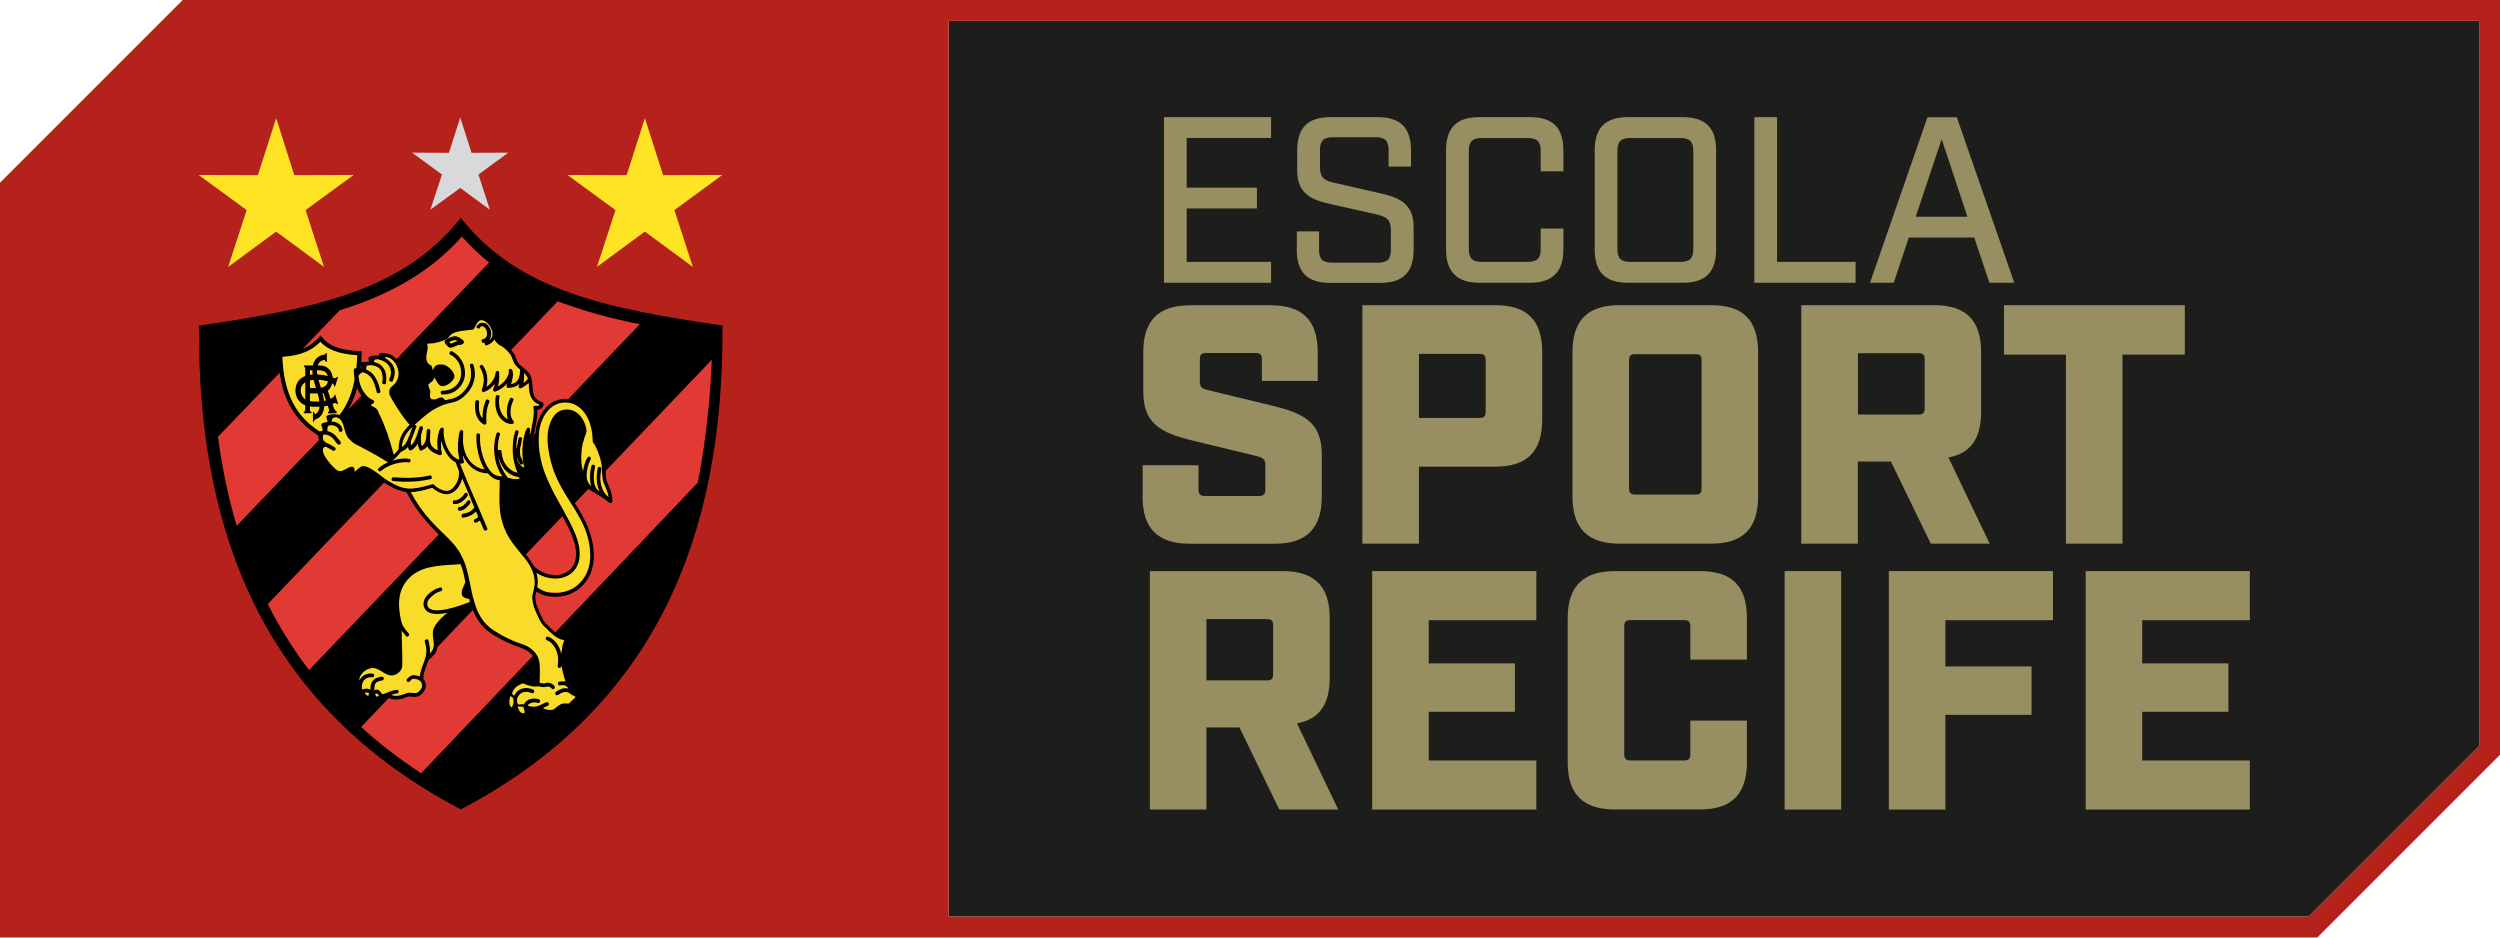
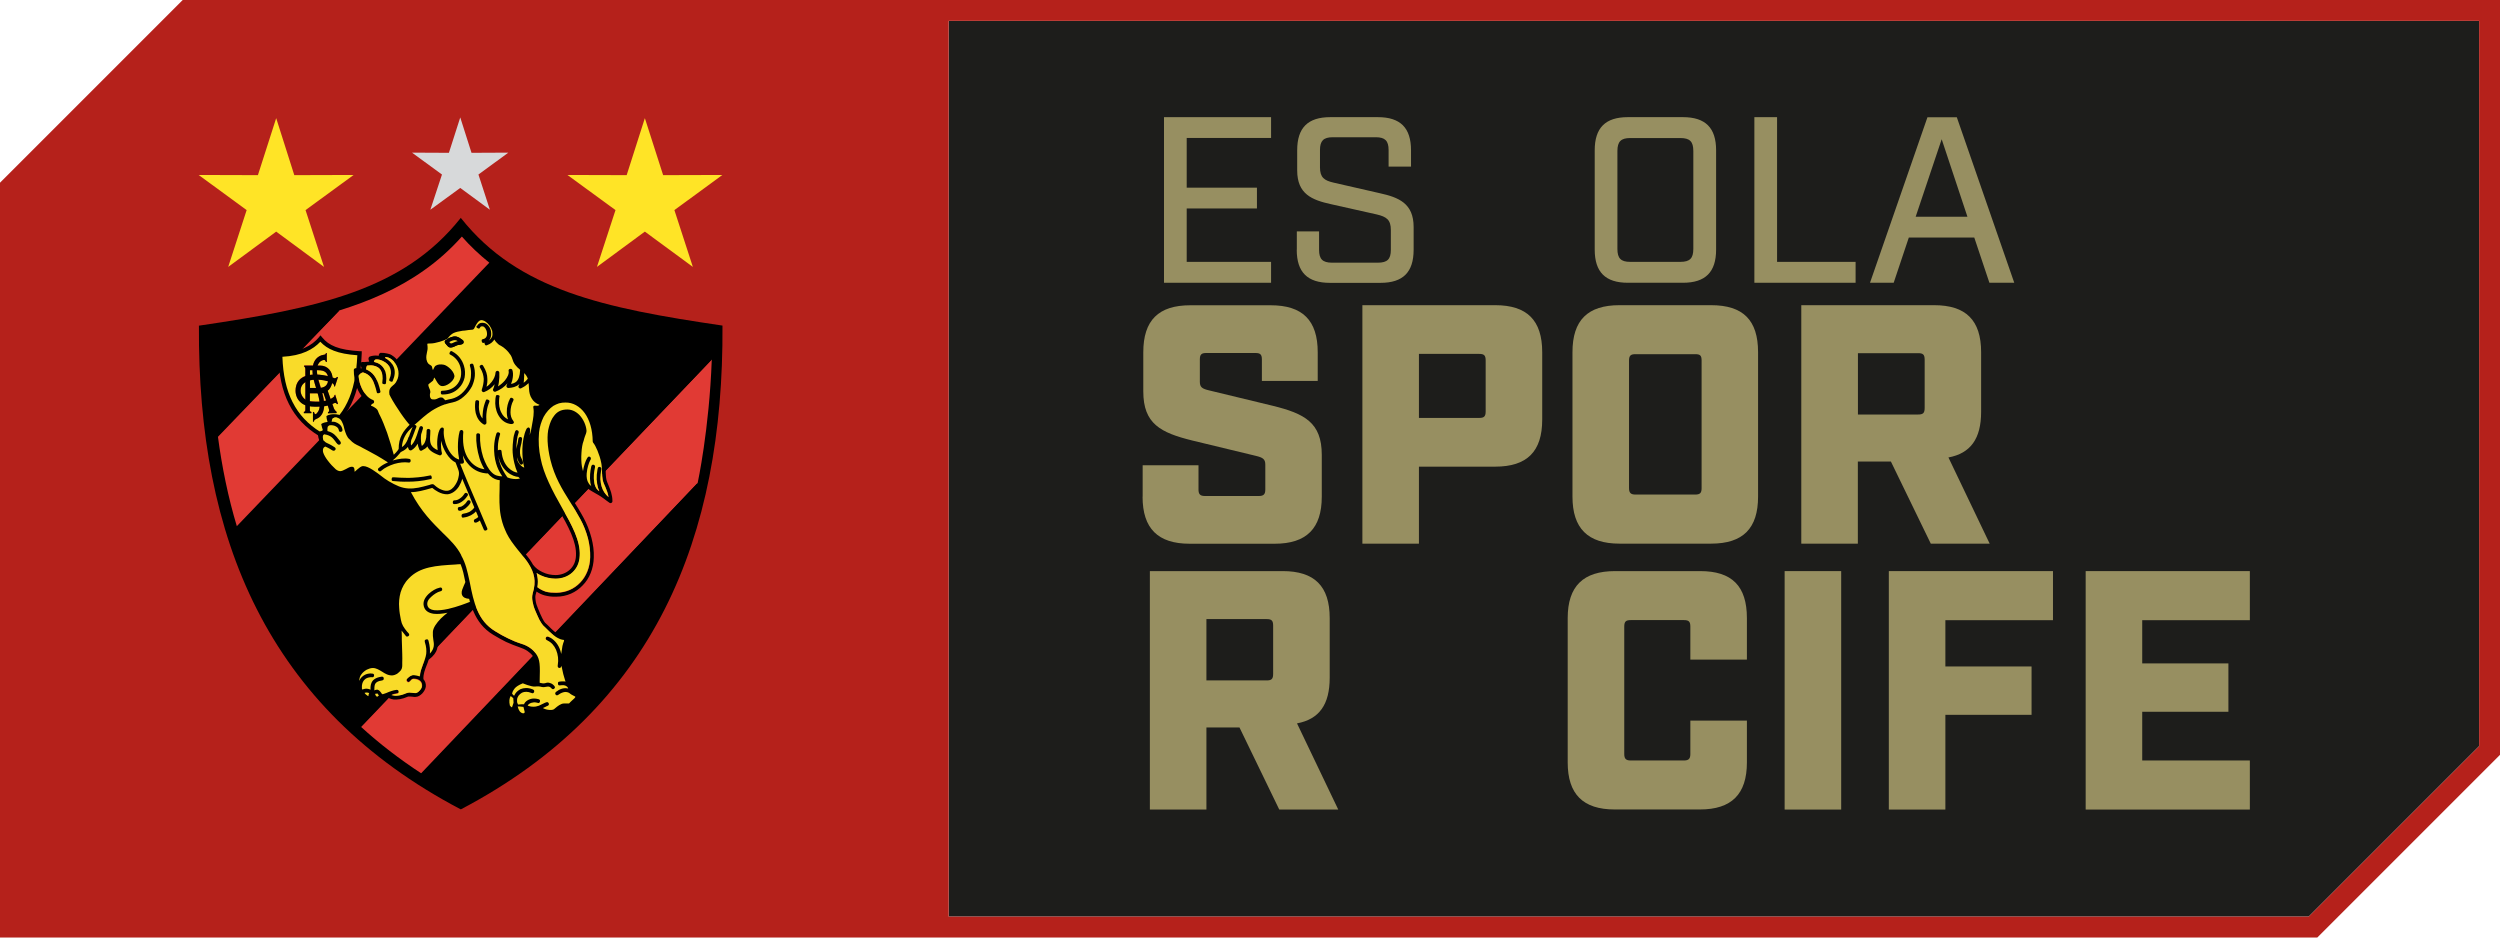
<svg xmlns="http://www.w3.org/2000/svg" id="Layer_1" data-name="Layer 1" viewBox="0 0 277.62 104.11">
  <defs>
    <style>
      .cls-1 {
        fill: #ffe426;
      }

      .cls-1, .cls-2, .cls-3, .cls-4, .cls-5 {
        fill-rule: evenodd;
      }

      .cls-6 {
        fill: #978f61;
      }

      .cls-7 {
        fill: #b5211b;
      }

      .cls-8 {
        fill: #1d1d1b;
      }

      .cls-3 {
        fill: #f9db29;
      }

      .cls-4 {
        fill: #020202;
      }

      .cls-9 {
        fill: #e13a34;
      }

      .cls-5 {
        fill: #d7d9da;
      }
    </style>
  </defs>
  <polygon class="cls-8" points="105.35 2.32 105.35 101.79 256.37 101.79 275.3 82.86 275.3 2.32 105.35 2.32" />
  <path class="cls-7" d="M105.35,2.32v99.47h151.02l18.93-18.93V2.32H105.35ZM0,104.11V20.29L20.29,0h257.33v83.82l-20.29,20.29H0Z" />
  <path class="cls-2" d="M51.19,24.22c3.18,4.01,7.14,6.5,11.95,8.24,4.81,1.74,10.47,2.72,17.06,3.69h.03v.04c.07,11.78-1.82,22.38-6.41,31.44-4.59,9.06-11.89,16.6-22.63,22.24h-.02s-.02,0-.02,0c-10.74-5.64-18.04-13.18-22.64-22.24-4.6-9.06-6.49-19.66-6.42-31.44v-.03h.03c6.58-.97,12.24-1.95,17.06-3.69,4.81-1.74,8.77-4.23,11.96-8.24l.03-.04.03.04Z" />
  <path class="cls-9" d="M51.29,26.27c-1.27,1.42-2.68,2.69-4.24,3.78-2.87,2.03-6.07,3.4-9.39,4.43l-13.47,13.93c.46,3.48,1.15,6.83,2.11,10.02l28.04-29.26c-1.1-.88-2.12-1.84-3.05-2.9" />
  <path class="cls-9" d="M79.02,39.94l-38.96,40.75c2.04,1.87,4.3,3.61,6.78,5.23l30.63-32.27s1.29-5.94,1.57-13.69v-.05s-.02.02-.02.02Z" />
-   <path class="cls-9" d="M66.42,34.92c-1.93-.54-3.62-1.13-4.55-1.48,0,0,0,0,0,0h0s-31.4,32.85-31.4,32.85l-.74.78c1.3,2.59,2.83,5.05,4.61,7.37,0,0,0,0,.01.01l.1-.1,36.65-38.33c-1.57-.32-3.13-.68-4.66-1.1" />
  <path class="cls-2" d="M46.72,85.92c1.41.92,3.01,1.8,4.57,2.63,14.94-8.04,22.91-19.87,26.11-34.52l.06-.39-30.73,32.27Z" />
  <polygon class="cls-1" points="71.61 13.12 73.64 19.45 80.22 19.43 74.89 23.33 76.94 29.64 71.61 25.72 66.29 29.64 68.35 23.33 63.01 19.43 69.59 19.45 71.61 13.12" />
  <polygon class="cls-5" points="51.11 13.04 52.36 16.97 56.45 16.95 53.13 19.38 54.4 23.29 51.11 20.87 47.79 23.29 49.08 19.38 45.75 16.95 49.85 16.97 51.11 13.04" />
  <polygon class="cls-1" points="30.67 13.12 32.68 19.45 39.27 19.43 33.93 23.33 35.98 29.64 30.67 25.72 25.34 29.64 27.39 23.33 22.06 19.43 28.64 19.45 30.67 13.12" />
  <path class="cls-2" d="M23.45,37.38c.02,3.81.21,7.68.67,11.21l13.59-14.13c-.5.15-1.09.32-1.59.46-4.14,1.13-8.43,1.83-12.67,2.46" />
-   <path class="cls-2" d="M26.26,58.43c.91,3.02,2.03,5.94,3.43,8.67l32.25-33.65c-2.25-.88-4.47-1.98-6.46-3.4-.4-.28-.79-.57-1.17-.88l-28.05,29.26Z" />
  <path class="cls-2" d="M34.3,74.45c1.68,2.2,3.65,4.33,5.79,6.29l38.91-40.77c.02-.85.03-1.74.05-2.59-2.66-.4-5.36-.81-8-1.37l-36.75,38.43Z" />
  <path class="cls-3" d="M35.56,48.23c-2.9-1.77-4.33-4.51-4.43-8.82,2.3-.09,3.64-.81,4.45-1.8.79.99,1.99,1.49,4.35,1.63-.17,4.59-1.43,7.21-4.36,9M35.36,41.11h-.16v.02c0,.15.01.3.04.46.39.02.82.09,1.16.17-.11-.42-.44-.64-1.04-.64ZM34.7,41.11h-.29v.52c.1-.02.21-.03.32-.04-.02-.15-.03-.31-.03-.46v-.02ZM34.41,42.23v.86h.69c-.1-.31-.19-.61-.27-.92-.16.01-.3.04-.43.07ZM35.64,43.07c.48-.07.71-.33.78-.73-.3-.1-.67-.16-1.05-.18.07.26.15.51.23.77l.04.14ZM34.77,45.75v1.07h.1c.02-.16.07-.22.28-.31.27-.1.46-.28.6-.5.16-.27.24-.57.26-.9.13-.02.26-.04.39-.07l.09.26c.03.12.1.28.03.4-.03.02-.05.05-.1.05v.14l.96-.02v-.14c-.1-.09-.17-.17-.22-.24-.05-.07-.09-.16-.12-.26l-.13-.37s.04-.02.06-.03c.33-.16.33-.1.48.05l.09-.05-.31-1.01-.09.05c0,.09-.05.17-.07.17-.1.1-.22.18-.36.25l-.32-.92c.26-.18.42-.52.49-.84.15.09.26.2.23.34v.02l.09.03.34-1.04-.09-.03s-.1.09-.17.12c-.04.02-.09.02-.14.02-.01,0-.08-.04-.22-.08-.07-.76-.62-1.32-1.37-1.32h-.28c.04-.14.11-.26.2-.36.09-.09.17-.16.29-.21.19-.07.36-.12.43.17h.1v-.99h-.1c0,.16-.14.17-.24.19-.36.05-.63.22-.84.45-.18.2-.3.46-.36.74h-.98v.12c.05.03.09.07.1.1.02.04.03.1.03.19v.75c-.87.33-1.08,1.05-1.08,1.62,0,.47.17,1.02.69,1.4.12.09.25.16.4.21v.48c0,.09-.02.16-.03.19-.02.03-.09.07-.14.08v.14h.84v-.14c-.07-.02-.14-.05-.15-.08-.02-.04-.02-.11-.02-.19v-.36c.2.03.41.04.62.04.17,0,.33,0,.48,0-.02.2-.07.39-.17.55-.2.33-.39.43-.46.05h-.1ZM35.49,44.59c-.04-.31-.12-.61-.2-.92h-.87v.88c.28.04.69.05,1.01.04.02,0,.04,0,.06,0ZM33.91,44.36v-1.94c-.39.24-.54.6-.53.97.01.35.2.73.53.97ZM36.21,44.47l-.28-.84s-.08,0-.12,0c.08.29.15.59.18.88.07-.01.15-.03.22-.05Z" />
  <path class="cls-2" d="M35.44,48.42c-1.49-.9-2.6-2.06-3.35-3.55-.75-1.48-1.14-3.27-1.19-5.47v-.23s.22,0,.22,0c1.12-.04,2.01-.24,2.71-.54.69-.3,1.19-.71,1.58-1.17l.18-.22.18.22c.37.46.84.81,1.49,1.06.67.26,1.54.41,2.69.48h.22s0,.24,0,.24c-.09,2.33-.45,4.16-1.17,5.64-.72,1.49-1.8,2.62-3.31,3.54l-.12-.19-.12.19ZM32.5,44.67c.69,1.37,1.71,2.44,3.06,3.29,1.37-.86,2.35-1.9,3.01-3.28.67-1.37,1.01-3.08,1.11-5.23-1.09-.08-1.93-.24-2.6-.5-.63-.24-1.12-.58-1.51-1-.4.43-.91.81-1.57,1.1-.7.31-1.56.51-2.64.57.07,2.02.44,3.68,1.13,5.04Z" />
  <path class="cls-2" d="M33.74,45.89v-.14c.05-.02.12-.05.14-.08.02-.04.03-.11.03-.19v-4.47c0-.09-.02-.16-.03-.19-.02-.03-.05-.07-.1-.1v-.12h1.79c.81,0,1.37.64,1.37,1.49,0,.38-.16,1.02-.55,1.3l.65,1.85c.03.1.07.19.12.26.05.07.12.16.22.24v.14l-.96.02v-.14c.05,0,.07-.03.1-.05.07-.12,0-.28-.03-.4l-.57-1.66c-.15,0-.27.03-.43.03h-1.08v1.8c0,.09,0,.16.02.19.02.03.09.07.15.08v.14h-.84ZM35.36,41.11h-.94v1.97h.96c.77,0,1.07-.38,1.07-1.02-.02-.62-.34-.95-1.08-.95Z" />
  <path class="cls-2" d="M37.14,43.88l.08-.05.31,1.01-.09.05c-.15-.16-.15-.21-.48-.05-.55.26-1.12.33-1.94.33-.59,0-1.13-.1-1.51-.38-.52-.38-.69-.94-.69-1.4,0-.76.38-1.8,2.23-1.8.5,0,1.12.1,1.51.22.36.09.55.19.57.19.05,0,.1,0,.14-.02.07-.03.14-.1.17-.12l.09.03-.34,1.04-.09-.03v-.02c.04-.19-.17-.33-.41-.43-.38-.17-.96-.29-1.56-.29-1.31,0-1.77.61-1.75,1.25.02.42.27.88.76,1.09.21.08.82.12,1.29.1.31,0,1.26-.14,1.65-.54.02,0,.07-.09.07-.17" />
  <path class="cls-2" d="M34.77,45.75h.1c.07.38.26.28.46-.05.16-.24.19-.57.17-.92-.05-.55-.22-1.11-.39-1.66-.21-.66-.41-1.32-.41-1.99,0-.48.12-.95.41-1.28.21-.23.48-.4.84-.45.1-.02.24-.03.24-.19h.1s0,.99,0,.99h-.1c-.07-.3-.24-.24-.43-.17-.12.05-.21.12-.29.21-.19.22-.28.55-.28.9,0,.59.21,1.2.39,1.8.17.59.36,1.19.41,1.8.03.47-.03.92-.26,1.28-.14.22-.33.4-.6.5-.21.09-.26.16-.28.31h-.1v-1.07Z" />
  <path class="cls-2" d="M55.86,53.36c0,.31-.02.62-.02.94-.02,1-.05,2.01.12,2.86.1.5.22,1,.45,1.52.22.52.51,1.04,1,1.65.17.24.39.52.63.8.36.45.74.88,1,1.32.05.09.1.17.15.26.02,0,.02.02.02.02.24.33.62.61,1.03.8.46.23.98.33,1.46.33.58,0,1.17-.21,1.59-.61.38-.35.64-.85.67-1.53.09-1.56-.86-3.26-1.92-5.13-.5-.9-1.03-1.84-1.48-2.82-.43-.94-.76-1.84-.94-2.79-.21-.93-.26-1.92-.15-3,.05-.69.26-1.33.57-1.89.31-.57.72-1.04,1.2-1.35.22-.16.48-.26.74-.33.28-.09.53-.12.82-.12.96,0,1.85.48,2.49,1.37.55.8.93,1.91.94,3.29.15.21.34.55.5.94.19.45.34.95.43,1.4.09.35.1.69.1,1.04.02.35.02.66.08.92.04.21.14.41.24.66.19.48.43,1.02.43,1.75,0,.17-.19.28-.33.17-.17-.12-.29-.21-.39-.28-.16-.12-.29-.23-.62-.45-.09-.05-.24-.14-.39-.23-.04-.02-.05-.04-.09-.05-.34-.19-.74-.42-.93-.59-.24-.26-.46-.59-.64-.97-.19-.43-.33-.92-.41-1.37-.07-.47-.08-1.05-.05-1.59.03-.57.12-1.11.24-1.4.03-.14.1-.33.17-.52.07-.21.15-.42.15-.5-.05-.48-.28-1.06-.67-1.46-.32-.31-.74-.52-1.22-.48-.43.03-.74.24-.96.52-.26.31-.4.69-.52,1.09-.12.42-.15.92-.14,1.47.03.62.14,1.3.31,1.97.45,1.85,1.24,3.15,2.11,4.54.38.61.79,1.25,1.17,1.96.36.66.67,1.44.88,2.24.19.73.29,1.47.26,2.18-.03,1.23-.48,2.34-1.24,3.1-.72.76-1.74,1.25-2.94,1.25-.45.02-.88-.04-1.27-.14-.33-.09-.62-.23-.91-.43-.03.12-.07.24-.1.36-.05.17-.03.4,0,.64.04.3.14.61.28.92.15.4.33.76.46,1.04.14.26.24.43.31.5.1.09.21.19.31.29.48.49.91.9,1.36,1.11.09.03.19.05.28.07.29.07.52.12.52.45,0,.21-.04.33-.09.47-.03.09-.07.17-.09.28-.05.22-.09.48-.12.73-.02.26-.03.52-.03.73,0,.28.03.61.1.95.09.34.19.69.27,1.02.05.16.1.28.17.43.1.26.24.57.36,1.02v.03s.1.05.17.09c.26.12.53.28.51.58-.02.24-.26.46-.51.71-.14.12-.26.22-.34.33-.02.02-.1.09-.14.09-.14,0-.29,0-.52.02h-.19c-.15-.02-.48.24-.67.41-.07.03-.12.09-.14.12v-.02c-.21.17-.69.23-1.12.14-.31-.07-.6-.19-.81-.42-.09.03-.17.05-.28.07-.14.02-.26.03-.4.02-.17,0-.38-.02-.55-.07-.03-.02-.07-.03-.12-.06,0,.04,0,.06.02.09,0,.12.02.24.05.36.02.1-.07.22-.15.26-.22.07-.41.04-.6-.03-.15-.07-.28-.16-.36-.28-.1-.12-.17-.24-.22-.36-.02-.09-.02-.16-.02-.23-.05.02-.09.09-.14.14-.03.02-.05.05-.09.09-.14.14-.27.19-.43.03l-.02-.02c-.21-.26-.29-.57-.29-.88-.02-.4.09-.81.19-.97.02-.09.05-.15.09-.23,0-.02,0-.03.02-.07.04-.13.12-.31.33-.52.19-.21.5-.43,1.01-.66.29-.12.96.4,1.48.35.05,0,.1-.02.16-.02v-.17c.05-1.68.05-2.25-.33-2.79-.17-.22-.38-.4-.6-.55-.24-.16-.52-.28-.81-.38-.57-.19-1.06-.4-1.56-.62-.48-.24-.95-.5-1.44-.8-1.08-.66-1.72-1.54-2.16-2.55-.1-.23-.19-.47-.27-.71-.26.11-.7.28-1.24.45-.03.03-.05.03-.08.05-.43.17-1.17.69-1.75,1.27-.41.43-.74.88-.75,1.25-.03.26,0,.5.03.76.12.71.22,1.39-.93,2.27-.07.23-.15.45-.24.66-.17.45-.36.9-.34,1.49.2.22.29.5.27.81-.03.26-.19.56-.4.78-.22.22-.48.38-.74.38-.09.02-.21,0-.34-.02-.19-.02-.41-.03-.48-.02-.69.31-1.22.36-1.61.33-.36-.05-.62-.19-.76-.31-.19.07-.34.14-.48.16l-.03.02c-.05,0-.08-.02-.12-.04l-.33.28s-.16.05-.21.03c-.17-.05-.33-.17-.45-.33-.02-.03-.05-.09-.07-.14-.05.17-.09.31-.29.36-.16.04-.43-.07-.67-.31-.17-.16-.33-.36-.45-.64,0-.02-.02-.02-.02-.03-.02-.03-.02-.09-.03-.12v-.03c-.02-.05-.05-.09-.07-.14-.04-.07-.07-.16-.12-.24-.1-.28-.14-.56-.1-.83.03-.26.14-.54.33-.78.16-.22.41-.43.7-.59.26-.16.57-.24.86-.26.48,0,.86.24,1.24.49.31.19.62.38.91.34.14-.02.24-.05.33-.12.12-.07.24-.19.31-.3.08-.12.08-.29.08-.49v-.12c0-.28,0-.6-.02-.92,0-.33-.02-.68-.02-1-.02-.33-.02-.69-.03-1.02,0-.71-.02-1.39-.14-2.08-.07-.35-.14-.71-.15-1.04-.03-.61.02-1.25.19-1.86.17-.62.5-1.19,1.01-1.73,1.34-1.42,3.23-1.54,5.43-1.68.15,0,.29-.02.45-.02-.05-.1-.1-.21-.17-.31v-.02c-.45-.88-1.17-1.59-1.99-2.39-1.13-1.14-2.49-2.48-3.71-4.83-.31-.03-.64-.14-.98-.26-.38-.14-.77-.34-1.2-.59-.38-.23-.62-.42-.88-.62-.31-.24-1.29-.99-1.74-1-.09,0-.26.16-.43.3-.12.12-.26.24-.38.31-.22.1-.4.08-.52-.16-.05-.09-.05-.21-.07-.35-.09.03-.2.1-.34.17-.31.17-.57.28-.82.28-.27,0-.51-.09-.77-.31-.33-.26-.65-.62-.94-1-.27-.35-.48-.73-.58-1.02-.12-.35-.35-1.09.07-1.28-.16-.28-.27-.75-.24-1.07.14-.13.38-.17.57-.19-.07-.21-.17-.54-.21-.76.19-.16.62-.23.72-.24-.02-.03-.04-.05-.04-.09-.05-.17-.1-.35-.1-.55.53-.4,1.74-.17,1.82.09.19.19.31.42.39.68.07.19.12.38.19.57.1.42.22.8.43.95l.03.03c.33.36.6.49.93.64.14.07.27.14.43.21.14.09.33.19.52.28.67.36,1.3.71,2.21,1.28.05-.02.09-.05.12-.09-.19-.73-.48-1.72-.79-2.62-.26-.73-.52-1.39-.76-1.82-.1-.21-.15-.35-.19-.45-.07-.16-.09-.21-.34-.36-.05-.03-.1-.07-.17-.09-.17-.07-.31-.12-.34-.35-.03-.12.02-.31.12-.47t.03-.04c-.21-.1-.39-.28-.57-.47-.27-.33-.53-.73-.69-1.18-.1-.29-.19-.61-.24-.9-.07-.38-.09-.74-.09-1.02,0-.09.1-.19.19-.19.26-.02.48-.02.67.02v-.04c-.03-.1-.07-.24-.12-.38-.05-.14.05-.29.19-.29.19.02.34,0,.5-.02.09,0,.19-.02.28-.02,0-.02,0-.03-.02-.05-.05-.14-.09-.29-.03-.4,0-.04.09-.11.12-.12.29-.1.57-.12.84-.1.05.02.09.02.14.02,0-.09.04-.17.07-.23.02-.04.12-.09.15-.1.28,0,.5.02.7.07.19.04.38.09.53.19.17.1.34.24.48.38.33.36.55.83.62,1.32.09.49.02.99-.22,1.42-.1.16-.21.29-.34.42-.05.05-.1.11-.15.14-.17.15-.29.28-.26.55.14.35.48.94.91,1.58.36.55.79,1.14,1.22,1.63.71-.61,1.31-1.16,1.96-1.58h.02c.38-.26.81-.49,1.25-.66v-.02s-.02-.03-.03-.03-.07.02-.16.05c-.17.09-.39.21-.77.17-.09,0-.16-.02-.22-.03-.21-.07-.34-.22-.43-.42-.07-.16-.09-.35-.07-.52,0-.1.02-.21.05-.29-.02-.1-.05-.21-.1-.3-.07-.16-.14-.31-.14-.5,0-.26.29-.47.53-.66.02-.02.07-.03.09-.05.05-.14.1-.28.17-.38.02-.02.03-.05.05-.07-.14-.05-.22-.19-.29-.32-.07-.16-.1-.26-.12-.35t-.02-.03c-.17-.1-.46-.28-.6-.87-.07-.4,0-.68.05-.96.04-.17.07-.35.07-.52-.03-.22-.09-.4.03-.57.1-.16.31-.26.77-.25.17,0,.5-.07.84-.17.26-.07.53-.17.72-.29.22-.3.45-.49.74-.64.29-.14.65-.23,1.13-.29.05,0,.16-.02.26-.03.22-.02.5-.07.76-.09.12-.23.24-.45.4-.62.19-.26.41-.42.7-.43.46-.02.95.31,1.27.76.17.22.29.48.36.74.04.16.05.31.05.47.02.04.03.07.03.11.07.15.17.35.31.52.1.14.24.24.36.31.24.09.48.28.69.49.24.22.46.48.62.74.11.16.16.29.21.47.03.1.07.21.12.29.07.17.19.33.34.48.17.16.38.31.57.47.27.21.44.43.57.68.22.5.22,1,.26,1.54.02.3.09.61.24.85.16.24.41.47.81.57.07.02.15.12.15.19,0,.05,0,.1-.02.15-.02.14-.1.28-.22.37-.12.1-.27.16-.45.16.03.55-.07,1.14-.17,1.71-.1.59-.21,1.11-.45,1.64-.09.19-.46,1.02-.64,1.08-.03.9.11,1.75.29,2.18.03.07.09.16.05.21-.05.07-.17.09-.26.09-.26-.02-.48-.05-.74-.21.05.12.11.22.16.33,0,0,.02.05.02.07.02.05,0,.1,0,.14.14.12.31.17.31.17.07.03.19.03.19.1.02.07-.07.21-.12.26-.29.22-.67.33-1.03.33-.48.02-.94-.12-1.19-.26h-.26ZM42.07,77.22c-.07-.1-.14-.17-.15-.21-.03,0-.07,0-.1.02-.05,0-.12.02-.17.02.02.07.05.15.09.21.05.05.09.1.14.12l.21-.16ZM40.99,76.96c-.05-.02-.1-.03-.17-.05-.1-.02-.22,0-.34.03.03.07.1.12.14.17.16.14.28.21.31.19.03-.02-.03-.02-.02-.05.02-.09.03-.19.09-.3ZM58.06,79.21c.09,0,.17.02.21-.14l-.14-.57-.45-.05h-.19c.08.42.26.69.57.76ZM57.03,78.03l-.03-.5-.29-.24c-.16.26-.19.61-.09,1.06.07.07.16.21.24.19l.17-.5ZM52.98,36.19c.1-.19.26-.29.41-.33.14-.02.28-.02.36,0,.19.03.38.17.52.36.14.17.24.4.26.62.05.33,0,.59-.12.8-.03.07-.09.14-.14.19.2-.14.33-.31.39-.49.05-.17.03-.38,0-.59-.07-.21-.16-.41-.29-.59-.26-.35-.62-.61-.93-.61-.16.02-.29.12-.41.28-.14.17-.26.42-.38.66-.02.04-.12.12-.17.12-.29.02-.6.05-.86.1-.07,0-.15.02-.26.02-.45.07-.76.14-1.01.26-.22.12-.41.29-.6.54,0,.02-.05.05-.05.07-.24.14-.55.26-.86.35-.39.12-.77.19-.98.19-.28,0-.38.01-.41.05,0,.04.02.16.03.3v.02c.02.24-.02.45-.07.64-.05.24-.1.47-.05.78.09.42.27.52.4.59.1.07.19.1.22.24.02.12.05.24.1.35.01-.02.03-.05.03-.08.09-.16.15-.35.27-.42.26-.16.55-.16.84-.12.24.02.6.26.86.54.24.26.41.57.38.81-.05.28-.29.55-.58.76-.27.19-.62.33-.88.26-.33-.06-.6-.69-.76-.94-.05.07-.09.17-.12.28,0,.02-.05.09-.07.1-.03.03-.1.07-.15.12-.16.12-.34.26-.34.31,0,.1.05.22.09.33.07.15.14.31.14.48,0,.02-.01.07-.01.07-.02.07-.04.14-.04.22,0,.12,0,.24.05.33.04.09.09.16.17.17.02.02.07.02.1.02.29.04.45-.05.58-.12.14-.05.22-.11.38-.09.14,0,.21.07.29.17.03.03.09.09.14.14.24-.07.48-.12.74-.17.36-.09.72-.28,1.03-.54.34-.29.63-.66.82-1.04.16-.33.26-.66.26-.99.03-.38,0-.73-.1-1.02-.02-.11-.07-.24.1-.29.21-.07.26.05.29.16.12.36.17.76.14,1.19-.03.36-.14.76-.31,1.14-.22.41-.55.85-.93,1.16-.36.33-.79.55-1.24.64-.26.05-.52.12-.74.19-.03.02-.09.04-.1.02-.55.19-1.01.43-1.46.71-.65.43-1.24.97-1.94,1.59.02-.02.05-.02.1,0,.19.07.14.19.1.29-.09.19-.15.38-.21.54-.12.33-.22.59-.33.83-.03.16-.05.28-.05.4.02.07.02.14.03.21.41-.36.62-1.06.79-1.6.04-.13.09-.28.14-.4.03-.12.15-.17.26-.14.09.03.17.16.12.28-.03.12-.08.24-.12.4-.03.07-.05.14-.07.21-.02.14-.03.31-.03.48,0,.26.02.54.1.82.17-.1.39-.31.5-.99,0-.1,0-.21.02-.31,0-.14.02-.28.02-.42,0-.1.1-.17.19-.17.1,0,.22.07.22.19,0,.28-.02.52-.03.73-.02.64.05,1.09.84,1.44-.05-.36-.07-.82-.03-1.23.05-.5.16-.97.36-1.2.05-.07.17-.1.26-.07.09.04.1.14.1.23-.14,1.07.58,3.05,1.7,3.31-.08-.43-.14-.92-.14-1.4,0-.59.05-1.2.19-1.72.02-.1.14-.17.24-.16.1.02.17.12.17.23-.03.26-.03.48-.03.72,0,1.08.29,1.89.75,2.46.43.55,1.03.88,1.63.95-.22-.36-.41-.78-.55-1.22-.26-.86-.4-1.78-.36-2.53,0-.1,0-.26.21-.24.22,0,.22.16.21.26-.03.69.09,1.58.34,2.37.24.69.55,1.32.98,1.73.36.35.72.4,1.15.42-.33-.48-.55-.95-.69-1.44-.17-.59-.24-1.21-.22-1.89.02-.47.1-.93.24-1.38.03-.09.09-.24.28-.17.21.07.15.21.12.29-.12.42-.21.85-.22,1.27v.45c.02-.05.07-.07.17-.08.22-.02.22.08.24.19.14,1.7,1.25,2.29,1.77,2.35-.15-.33-.27-.69-.36-1.09-.12-.5-.19-1.02-.19-1.47,0-.36.03-.73.07-1.06.03-.35.1-.64.19-.88.03-.09.09-.28.27-.21.21.07.16.26.12.35-.08.21-.14.49-.17.78-.03.29-.07.64-.05.95.02-.17.05-.33.1-.5.04-.17.09-.35.1-.55.02-.12.05-.29.26-.28.21.03.17.23.15.33-.03.24-.07.43-.12.61-.1.4-.14.75-.05,1.16.07.24.46.78.21.93-.17.12-.26-.03-.31-.12-.14-.21-.22-.43-.28-.66.02.14.03.26.07.4.17.35.36.54.52.64.07.05.15.09.22.1-.16-.52-.22-1.28-.21-2.06.02-.78.15-1.59.45-2.22.05-.09.17-.19.26-.17.09.02.15.16.15.26,0,.15-.02.34-.05.59.14-.4.21-.8.27-1.19.12-.64.24-1.28.14-1.84-.02-.07-.02-.14.02-.19.08-.09.26-.04.41-.04.1,0,.19-.03.26-.1-.41-.15-.69-.4-.86-.69-.21-.31-.29-.69-.31-1.06-.02-.23-.02-.43-.05-.66-.05.05-.12.1-.19.16-.19.17-.4.29-.64.41-.17.09-.38-.12-.27-.29.02-.06.05-.12.09-.19-.03,0-.03.02-.05.04-.33.29-.74.38-1.19.41-.15,0-.27-.16-.19-.31.03-.07.05-.14.1-.22-.34.4-.81.74-1.34.94-.17.05-.33-.12-.26-.28.07-.17.14-.36.17-.55-.31.4-.74.71-1.17.87-.15.05-.31-.1-.26-.26.14-.42.22-.8.22-1.2-.03-.4-.12-.78-.39-1.21-.05-.09-.14-.21.03-.31.17-.12.26,0,.31.09.31.5.45.97.45,1.42.02.29-.02.59-.09.88.21-.14.41-.33.57-.54.24-.31.41-.68.43-1.04,0-.09.1-.19.21-.19s.19.09.21.19c.02.35,0,.71-.05,1.07-.02.16-.05.31-.1.47.31-.19.57-.42.77-.66.31-.38.48-.78.41-1.06-.02-.1.05-.21.14-.22.1-.03.24.02.27.1.09.24.1.56.05.88-.03.23-.09.45-.19.68.24-.03.43-.12.6-.26.22-.21.39-.61.41-1.3-.08-.09-.19-.17-.29-.26-.19-.19-.34-.38-.45-.61-.05-.12-.09-.22-.12-.33-.05-.14-.09-.28-.17-.4-.14-.21-.32-.45-.55-.66-.17-.17-.38-.31-.57-.42-.19-.07-.36-.23-.52-.41-.07-.09-.14-.17-.19-.28-.16.26-.41.49-.81.63-.09.04-.19.07-.26-.12-.03-.07-.03-.12-.02-.16-.02,0-.03.02-.05.02-.1.02-.21.05-.26-.15-.05-.21.03-.23.14-.26.17-.03.29-.12.36-.24.09-.14.1-.31.07-.52-.02-.16-.09-.31-.17-.44-.09-.12-.17-.19-.26-.21-.05,0-.14-.02-.2,0-.03.02-.09.03-.12.11-.05.09-.1.19-.27.09-.19-.09-.16-.17-.1-.28ZM45.47,47.16c-.45-.52-.89-1.13-1.25-1.7-.46-.68-.82-1.3-.98-1.66v-.05c-.07-.54.12-.71.41-.96.03-.03.09-.08.14-.12.1-.1.19-.21.24-.33.21-.35.26-.74.21-1.14-.07-.42-.26-.81-.53-1.09-.1-.12-.24-.22-.38-.31-.12-.07-.26-.12-.41-.15-.05,0-.17-.04-.15.1.43.23.81.59.98,1.07.14.4.12.88-.12,1.44-.03.1-.07.19-.26.1-.21-.09-.15-.17-.12-.28.2-.45.2-.83.1-1.13-.12-.38-.43-.66-.77-.83-.22-.12-.45-.19-.67-.21-.24-.03-.34.05-.39.28h.02c.46.1.87.33,1.12.78.21.36.29.85.21,1.52-.02.1-.02.21-.24.17-.19-.02-.19-.12-.17-.23.09-.57,0-.99-.15-1.26-.17-.33-.48-.5-.84-.57-.22-.05-.43-.03-.67-.01-.1.01-.16.35-.14.43.36.15.67.38.88.67.39.52.57,1.18.69,1.71.03.11.05.21-.16.26-.21.05-.22-.05-.24-.15-.12-.5-.29-1.11-.62-1.56-.21-.28-.5-.48-.88-.59-.12-.03-.52.24-.52.4,0,.09.02.17.04.26.05.28.1.56.21.81.15.42.36.76.62,1.06.22.26.48.43.72.52.19.05.19.35.02.4-.09.03-.14.07-.17.12-.05.05-.07.1-.05.12,0,.01.03.01.09.03.07.04.15.07.24.12.38.23.41.33.5.59.05.11.09.23.19.4.22.43.5,1.13.77,1.87.28.83.55,1.73.74,2.44.19-.17.33-.35.43-.47.03-.03.05-.09.07-.12t.04-.03c0-.66.12-1.16.36-1.61.21-.42.52-.76.89-1.13ZM44.53,50.2s-.07.05-.09.1c-.17.21-.41.5-.83.83.04,0,.05-.02.07-.02.62-.17,1.25-.26,1.72-.17.1.02.26.04.22.24-.04.21-.19.19-.29.17-.41-.07-.98,0-1.53.16-.55.18-1.06.42-1.41.73-.08.07-.2.17-.34.02-.14-.16-.02-.28.07-.33.26-.24.6-.43.98-.59-.96-.62-1.6-.97-2.28-1.33-.15-.09-.31-.16-.53-.28-.14-.08-.27-.14-.39-.21-.38-.17-.67-.31-1.05-.73-.31-.24-.45-.69-.59-1.16-.03-.19-.1-.38-.15-.54-.09-.21-.17-.4-.31-.54-.17-.17-.38-.19-.6-.19-.33.1-.21.07-.36.43.29.02.6.1.84.29.21.16.33.38.36.57.02.09.05.26-.17.29-.19.05-.21-.12-.24-.22-.02-.09-.08-.21-.2-.31-.1-.09-.28-.16-.48-.19-.1-.02-.21-.02-.33,0-.26.14-.24.19-.24.64.69.17.95.54,1.19.85.12.16.43.42.24.61-.22.21-.46-.21-.57-.34-.23-.29-.46-.64-1.17-.75-.33,0-.15.62-.14.66.16.11.17.19.36.28.17.09.43.19.83.45.1.05.24.14.14.32-.12.17-.26.1-.36.05-.36-.24-.6-.34-.75-.41-.34.12-.29.5-.24.66.09.26.28.59.51.9.28.36.58.7.88.96.17.14.34.21.51.21.17,0,.36-.09.62-.23.19-.1.36-.21.51-.24.48-.1.43.23.46.54.07-.05.17-.12.26-.23.24-.19.47-.42.72-.4.57,0,1.55.76,1.97,1.09.24.19.48.38.84.59.38.22.77.43,1.13.57.36.14.7.21,1.03.23.76.05,1.48-.14,2.4-.4.07-.03.16-.05.24-.07.03-.02.14.02.19.03.17.16.41.35.67.49.26.12.53.23.81.21.36-.02.72-.31.94-.69.16-.24.27-.52.33-.8.09-.38.09-.59-.05-.94-.12-.26-.2-.5-.27-.71-.79-.38-1.37-1.44-1.61-2.41-.03.5,0,1.04.09,1.35.03.16-.12.31-.27.26-.81-.29-1.19-.61-1.34-.99-.15.22-.34.31-.48.38-.03.02-.07.05-.08.05-.1.11-.28.07-.33-.07-.1-.23-.16-.45-.19-.66-.17.29-.4.55-.69.73-.08.05-.24.02-.29-.09-.05-.09-.09-.17-.1-.28-.19.23-.41.4-.7.52-.02.02-.03.03-.07.05ZM51.1,51.5c.48,1.25,1.36,3.29,2.11,5.04.31.76.62,1.46.88,2.08.05.11.08.19-.1.28-.19.07-.22-.02-.28-.12-.1-.26-.26-.59-.43-.99v.02c-.12.09-.28.19-.36.21-.1.02-.26.07-.29-.14-.04-.19.12-.24.22-.28.1-.05.21-.14.26-.19-.07-.21-.17-.42-.26-.62-.14.17-.34.31-.55.43-.24.12-.5.21-.75.24-.1.02-.26.09-.29-.14-.05-.19.1-.26.21-.28.24-.03.46-.1.65-.19.17-.1.46-.31.55-.5-.45-1.08-.93-2.2-1.34-3.19-.07.3-.21.59-.36.85-.31.49-.77.83-1.27.88-.38.01-.72-.1-1.03-.26-.26-.14-.48-.29-.67-.45-.04.02-.09.02-.14.04-.84.24-1.53.43-2.23.43,1.15,2.19,2.44,3.43,3.52,4.51.86.83,1.6,1.56,2.08,2.51h-.02c.51.88.7,1.82.91,2.77,0,.04.02.07.05.23.21,1.09.43,2.16.84,3.1.4.92.98,1.73,2,2.34.46.29.93.55,1.41.78.46.23.94.43,1.51.61.33.1.62.24.89.42.28.19.52.42.7.68.46.64.46,1.27.41,3.03v.19c.31.05.33.1.6.05.1-.03.21-.07.33-.07.12.02.26.05.38.11.1.05.22.14.29.23.07.09.17.21.02.33-.15.14-.28.02-.34-.07-.04-.04-.09-.07-.14-.11-.07-.03-.14-.05-.21-.05s-.15.02-.22.03c-.41.1-.5-.02-.82-.05-.12,0-.26,0-.4.02-.41.05-1.36-.36-1.36-.36-.47.19-.74.38-.89.55-.14.16-.19.29-.24.38,0,.02-.02.04-.02.07-.02.05-.03.09-.05.1,0,.02.02.04.02.04.02.05.05.12.12.17.03.03.05.05.09.07.05-.07.09-.16.14-.24.14-.21.34-.36.57-.49.36-.15.83-.19,1.34.02.1.04.24.11.17.3-.07.19-.22.14-.33.09-.39-.16-.74-.14-1.01-.02-.16.09-.29.21-.4.35-.09.14-.15.29-.15.45-.02.16,0,.31.07.43.02.02.03.05.03.09.14-.02.26-.03.39-.03h.28c.07-.17.19-.31.38-.43.19-.12.45-.21.72-.21.15,0,.33.02.5.07.1.04.22.07.17.28-.05.19-.19.16-.29.12-.12-.03-.24-.05-.36-.05-.21.02-.38.07-.52.16-.1.07-.16.12-.19.21.03.02.09.04.15.05.14.05.31.07.45.07.09,0,.21,0,.31-.02.1-.02.21-.05.33-.09.17-.07.34-.16.48-.23.12-.05.22-.12.31-.14.09-.03.22-.08.31.11.07.19-.09.26-.17.29-.05.02-.14.05-.24.12-.09.02-.16.07-.24.11.14.09.29.13.45.17.34.07.67.05.79-.05l.02-.02s.05-.05.11-.09c.24-.21.63-.52.96-.52h.57c.09-.11.21-.21.31-.31.19-.17.4-.35.4-.43,0-.02-.15-.1-.28-.16-.12-.07-.24-.12-.31-.19-.12-.12-.31-.19-.55-.19-.21.02-.46.1-.72.29-.07.05-.22.17-.34,0-.12-.17.02-.29.12-.35.31-.24.63-.35.93-.36.14,0,.24.02.34.04v-.02c-.03-.09-.07-.14-.12-.19-.1-.09-.22-.14-.36-.16-.14-.01-.27,0-.43.02-.1,0-.21.02-.22-.19-.02-.21.09-.21.19-.23.17-.02.34-.04.53-.02.04.02.09.02.12.03-.03-.12-.07-.22-.1-.33-.1-.33-.21-.69-.27-1.06-.03-.14-.05-.26-.09-.38-.02.09-.05.28-.26.24-.19-.05-.15-.23-.14-.33.1-.56.03-1.16-.19-1.68-.21-.47-.53-.85-.98-1.04-.09-.05-.24-.12-.16-.31.09-.19.22-.12.33-.09.55.26.95.71,1.19,1.27.08.21.15.4.19.62.02-.04.02-.07.02-.1.04-.28.09-.56.12-.78.03-.14.07-.24.09-.33.05-.11.09-.19.09-.33,0-.01-.09-.01-.19-.03-.1-.02-.24-.05-.36-.12-.52-.23-.96-.66-1.48-1.18-.1-.09-.19-.19-.31-.3-.1-.1-.22-.31-.4-.61-.14-.29-.31-.66-.48-1.07-.14-.33-.24-.7-.29-1.01-.05-.3-.05-.57.02-.82v-.02c.22-.69.26-1.3.17-1.8-.09-.52-.31-1.01-.6-1.47-.22-.38-.6-.82-.96-1.27-.21-.26-.43-.52-.65-.82-.48-.62-.81-1.18-1.03-1.73-.24-.54-.38-1.06-.48-1.59-.17-.92-.15-1.94-.12-2.96,0-.31,0-.63.02-.94-.38-.04-.72-.16-1.1-.52-.07-.07-.15-.16-.22-.24h-.05c-.1,0-.19,0-.29-.02-.72-.09-1.41-.45-1.92-1.11-.21-.24-.38-.54-.52-.88.02.24.07.47.12.67.03.12-.05.26-.19.26h-.17ZM56.34,53.01c.21.1.57.19.95.19.15,0,.33-.02.46-.07-.05-.05-.14-.11-.19-.17-.57-.02-1.92-.61-2.23-2.39.04.28.09.55.17.81.17.55.45,1.07.84,1.63ZM58.61,42.06c-.07-.22-.21-.43-.4-.62,0,.24,0,.52-.03.8,0,.09-.02.19-.03.28.17-.12.34-.28.46-.45ZM45.3,48.75s.05-.14.07-.19c.02-.03.03-.09.07-.1.05-.17.12-.35.19-.54.05-.17.14-.35.21-.52-.4.35-.69.69-.88,1.07-.19.35-.29.71-.32,1.18.29-.18.48-.47.67-.9ZM59.6,63.63c.03.14.07.28.09.42.07.37.07.74,0,1.18.29.23.6.38.93.49.36.1.76.12,1.17.12,1.08-.02,1.97-.43,2.63-1.11.69-.69,1.1-1.7,1.13-2.83.02-.69-.07-1.38-.24-2.08-.2-.76-.5-1.51-.84-2.13-.38-.71-.77-1.33-1.15-1.94-.89-1.42-1.72-2.75-2.18-4.66-.17-.71-.27-1.42-.31-2.06-.02-.59.02-1.14.15-1.59.12-.45.29-.9.58-1.25.29-.38.69-.64,1.27-.68.62-.05,1.13.21,1.53.6.46.49.74,1.15.79,1.72.02.18-.09.45-.19.7-.05.17-.12.34-.12.42,0,.02-.03.07-.03.09-.1.24-.19.73-.22,1.28-.03.52-.02,1.09.05,1.51.03.17.07.35.12.52.09-.61.29-1.18.45-1.42.05-.09.15-.28.33-.16.17.1.08.29.02.38-.14.23-.34.83-.39,1.46-.04.4.02.8.21,1.07.03.03.05.05.05.09.05.05.1.12.15.15.02.02.05.06.09.09-.04-.12-.07-.24-.09-.36-.1-.62-.02-1.33.09-1.77.01-.09.07-.29.27-.24.21.05.15.24.14.35-.1.4-.17,1.03-.08,1.59.07.36.21.71.44.9.02.02.03.02.05.04.03.02.05.02.07.03-.05-.12-.1-.22-.14-.35-.16-.55-.21-1.23-.05-2.04.02-.1.05-.31.26-.28.21.05.17.24.15.34-.14.76-.1,1.35.05,1.84.14.48.41.85.74,1.14,0,0,0,.02.02.02-.07-.45-.22-.81-.36-1.14-.12-.26-.23-.5-.28-.74-.07-.3-.08-.64-.08-.99-.02-.33-.02-.68-.09-.95-.09-.43-.24-.92-.41-1.33-.15-.4-.34-.73-.48-.88-.02-.02-.05-.12-.05-.14-.02-1.33-.34-2.39-.88-3.14-.55-.76-1.32-1.19-2.15-1.18-.24,0-.48.02-.72.09-.21.07-.41.16-.62.28-.41.28-.79.69-1.08,1.22-.26.5-.45,1.07-.51,1.72-.09,1.04-.02,1.98.17,2.87.17.92.5,1.8.91,2.7.45.99.96,1.91,1.46,2.79,1.1,1.94,2.08,3.69,1.97,5.35-.03.8-.34,1.39-.79,1.82-.51.49-1.2.71-1.89.71-.53,0-1.12-.12-1.63-.36-.16-.07-.33-.16-.46-.26ZM52.22,66.82c-.02-.12-.05-.24-.09-.37-.21-.02-.36-.05-.5-.12-.19-.1-.31-.26-.33-.47-.03-.26.12-.59.24-.88.07-.16.14-.29.17-.4,0-.04-.02-.05-.02-.07-.14-.64-.26-1.28-.51-1.91-.19,0-.38.02-.6.04-2.11.12-3.92.24-5.15,1.54-.46.47-.74,1.01-.91,1.54-.16.57-.21,1.16-.16,1.73.02.45.1.88.19,1.33.1.56.33.87.7,1.33.07.07.12.14.16.17.05.09.14.19-.02.31-.19.12-.27.02-.33-.07-.14-.19-.29-.36-.43-.54,0,.17.02.38.02.57,0,.33,0,.69.02,1.04.02.31.02.66.03.99,0,.33.02.64,0,.93v.12c0,.26.02.5-.15.75-.12.14-.26.28-.43.4-.14.09-.31.16-.5.17-.45.04-.81-.17-1.17-.42-.33-.19-.65-.4-1.01-.4-.24,0-.48.09-.69.19-.24.14-.43.29-.57.49-.14.17-.21.36-.24.57-.02.05-.02.1-.02.17.09-.16.17-.31.29-.42.23-.22.52-.35.79-.38.1-.02.22-.02.33,0,.1,0,.26.02.24.21-.02.21-.17.21-.27.19-.07,0-.16,0-.24.02-.19.03-.4.1-.55.26-.15.15-.26.36-.29.67v-.02.35s.03.05.05.1c.21-.09.4-.12.6-.09.1.02.2.05.31.1-.02-.26,0-.52.1-.76.14-.33.45-.57,1.07-.68.1-.02.26-.05.29.16.04.21-.12.24-.22.26-.46.07-.67.23-.75.43-.07.17-.07.43-.07.68.03-.03.07-.07.14-.07.07-.02.15-.03.19-.03l.05.02c.15.03.27.21.4.36.01.02.01.03.01.05.04,0,.09.03.12.09.12-.04.26-.09.41-.14.36-.16.77-.31,1.12-.35.1,0,.24-.02.26.19.02.22-.12.22-.22.24-.17.02-.38.07-.6.14.08.03.19.07.33.08.31.03.76-.02,1.39-.29.15-.07.43-.05.69-.02.12.02.21.02.27.02.15,0,.31-.1.45-.26.15-.16.27-.35.27-.5.03-.57-.43-.78-.91-.81-.05,0-.1,0-.17.03-.07.04-.15.12-.22.21-.09.09-.19.21-.34.07-.16-.14-.05-.26.02-.35.12-.12.24-.22.36-.29.14-.07.27-.11.4-.09.24.02.45.07.62.14.03-.52.21-.93.36-1.35.14-.33.31-.78.36-1.15.04-.38.02-.8-.15-1.31-.02-.1-.07-.24.14-.3.19-.07.24.07.27.17.15.55.19,1,.15,1.4.53-.57.46-1.04.38-1.54-.04-.28-.07-.54-.05-.87.03-.47.41-.99.89-1.49.24-.23.48-.45.74-.64-.55.12-1.1.17-1.53.12-.55-.09-.96-.31-1.1-.81-.16-.54.12-1.01.52-1.39.36-.34.84-.62,1.2-.69.1-.04.26-.07.31.12.03.21-.12.26-.22.28-.29.07-.69.31-1,.61-.29.26-.51.57-.41.97.09.29.36.45.74.51.45.05,1-.02,1.55-.14,1.01-.22,2.03-.62,2.46-.8Z" />
  <path class="cls-3" d="M40.99,76.96c-.05-.02-.1-.03-.17-.05-.1-.02-.22,0-.34.03.03.07.1.12.14.17.16.14.28.21.31.19.03-.02-.03-.02-.02-.05.02-.09.03-.19.09-.3M49.45,38.11c-.1-.1-.09-.28.05-.34h.02c.11-.09.36-.28.7-.36.1-.04.21-.05.31-.05.09,0,.19.02.31.07.12.05.22.1.32.19.16.09.28.19.29.24.02.02.03.12.03.16-.03.19-.19.22-.41.26-.12.02-.29.03-.45.12-.67.35-.81.17-1.05-.12-.03-.03-.07-.11-.14-.16ZM58.06,79.21c-.31-.07-.48-.35-.57-.76h.19l.45.05.14.57c-.03.16-.12.14-.21.14ZM57.03,78.03l-.03-.5-.29-.24c-.16.26-.19.61-.09,1.06.07.07.16.21.24.19l.17-.5ZM52.98,36.19c.1-.19.26-.29.41-.33.14-.02.28-.02.36,0,.19.03.38.17.52.36.14.17.24.4.26.62.05.33,0,.59-.12.8-.03.07-.09.14-.14.19.2-.14.33-.31.39-.49.05-.17.03-.38,0-.59-.07-.21-.16-.41-.29-.59-.26-.35-.62-.61-.93-.61-.16.02-.29.12-.41.28-.14.17-.26.42-.38.66-.02.04-.12.12-.17.12-.29.02-.6.05-.86.1-.07,0-.15.02-.26.02-.45.07-.76.14-1.01.26-.22.12-.41.29-.6.54,0,.02-.05.05-.05.07-.24.14-.55.26-.86.35-.39.12-.77.19-.98.19-.28,0-.38.01-.41.05,0,.04.02.16.03.3v.02c.02.24-.02.45-.07.64-.05.24-.1.47-.05.78.09.42.27.52.4.59.1.07.19.1.22.24.02.12.05.24.1.35.01-.02.03-.05.03-.08.09-.16.15-.35.27-.42.26-.16.55-.16.84-.12.24.02.6.26.86.54.24.26.41.57.38.81-.05.28-.29.55-.58.76-.27.19-.62.33-.88.26-.33-.06-.6-.69-.76-.94-.05.07-.09.17-.12.28,0,.02-.05.09-.07.1-.03.03-.1.07-.15.12-.16.12-.34.26-.34.31,0,.1.05.22.09.33.07.15.14.31.14.48,0,.02-.01.07-.01.07-.02.07-.04.14-.04.22,0,.12,0,.24.05.33.04.09.09.16.17.17.02.02.07.02.1.02.29.04.45-.05.58-.12.14-.05.22-.11.38-.09.14,0,.21.07.29.17.03.03.09.09.14.14.24-.07.48-.12.74-.17.36-.09.72-.28,1.03-.54.34-.29.63-.66.82-1.04.16-.33.26-.66.26-.99.03-.38,0-.73-.1-1.02-.02-.11-.07-.24.1-.29.21-.07.26.05.29.16.12.36.17.76.14,1.19-.03.36-.14.76-.31,1.14-.22.41-.55.85-.93,1.16-.36.33-.79.55-1.24.64-.26.05-.52.12-.74.19-.03.02-.09.04-.1.02-.55.19-1.01.43-1.46.71-.65.43-1.24.97-1.94,1.59.02-.02.05-.02.1,0,.19.07.14.19.1.29-.09.19-.15.38-.21.54-.12.33-.22.59-.33.83-.03.16-.05.28-.05.4.02.07.02.14.03.21.41-.36.62-1.06.79-1.6.04-.13.09-.28.14-.4.03-.12.15-.17.26-.14.09.03.17.16.12.28-.03.12-.08.24-.12.4-.03.07-.05.14-.07.21-.02.14-.03.31-.03.48,0,.26.02.54.1.82.17-.1.39-.31.5-.99,0-.1,0-.21.02-.31,0-.14.02-.28.02-.42,0-.1.1-.17.19-.17.1,0,.22.07.22.19,0,.28-.02.52-.03.73-.02.64.05,1.09.84,1.44-.05-.36-.07-.82-.03-1.23.05-.5.16-.97.36-1.2.05-.07.17-.1.26-.07.09.04.1.14.1.23-.14,1.07.58,3.05,1.7,3.31-.08-.43-.14-.92-.14-1.4,0-.59.05-1.2.19-1.72.02-.1.14-.17.24-.16.1.02.17.12.17.23-.03.26-.03.48-.03.72,0,1.08.29,1.89.75,2.46.43.55,1.03.88,1.63.95-.22-.36-.41-.78-.55-1.22-.26-.86-.4-1.78-.36-2.53,0-.1,0-.26.21-.24.22,0,.22.16.21.26-.03.69.09,1.58.34,2.37.24.69.55,1.32.98,1.73.36.35.72.4,1.15.42-.33-.48-.55-.95-.69-1.44-.17-.59-.24-1.21-.22-1.89.02-.47.1-.93.24-1.38.03-.09.09-.24.28-.17.21.07.15.21.12.29-.12.42-.21.85-.22,1.27v.45c.02-.05.07-.07.17-.08.22-.02.22.08.24.19.14,1.7,1.25,2.29,1.77,2.35-.15-.33-.27-.69-.36-1.09-.12-.5-.19-1.02-.19-1.47,0-.36.03-.73.07-1.06.03-.35.1-.64.19-.88.03-.09.09-.28.27-.21.21.07.16.26.12.35-.08.21-.14.49-.17.78-.03.29-.07.64-.05.95.02-.17.05-.33.1-.5.04-.17.09-.35.1-.55.02-.12.05-.29.26-.28.21.03.17.23.15.33-.03.24-.07.43-.12.61-.1.4-.14.75-.05,1.16.07.24.46.78.21.93-.17.12-.26-.03-.31-.12-.14-.21-.22-.43-.28-.66.02.14.03.26.07.4.17.35.36.54.52.64.07.05.15.09.22.1-.16-.52-.22-1.28-.21-2.06.02-.78.15-1.59.45-2.22.05-.09.17-.19.26-.17.09.02.15.16.15.26,0,.15-.02.34-.05.59.14-.4.21-.8.27-1.19.12-.64.24-1.28.14-1.84-.02-.07-.02-.14.02-.19.08-.09.26-.04.41-.04.1,0,.19-.03.26-.1-.41-.15-.69-.4-.86-.69-.21-.31-.29-.69-.31-1.06-.02-.23-.02-.43-.05-.66-.05.05-.12.1-.19.16-.19.17-.4.29-.64.41-.17.09-.38-.12-.27-.29.02-.06.05-.12.09-.19-.03,0-.03.02-.05.04-.33.29-.74.38-1.19.41-.15,0-.27-.16-.19-.31.03-.07.05-.14.1-.22-.34.4-.81.74-1.34.94-.17.05-.33-.12-.26-.28.07-.17.14-.36.17-.55-.31.4-.74.71-1.17.87-.15.05-.31-.1-.26-.26.14-.42.22-.8.22-1.2-.03-.4-.12-.78-.39-1.21-.05-.09-.14-.21.03-.31.17-.12.26,0,.31.09.31.5.45.97.45,1.42.02.29-.02.59-.09.88.21-.14.41-.33.57-.54.24-.31.41-.68.43-1.04,0-.09.1-.19.21-.19s.19.09.21.19c.02.35,0,.71-.05,1.07-.02.16-.05.31-.1.47.31-.19.57-.42.77-.66.31-.38.48-.78.41-1.06-.02-.1.05-.21.14-.22.1-.03.24.02.27.1.09.24.1.56.05.88-.03.23-.09.45-.19.68.24-.03.43-.12.6-.26.22-.21.39-.61.41-1.3-.08-.09-.19-.17-.29-.26-.19-.19-.34-.38-.45-.61-.05-.12-.09-.22-.12-.33-.05-.14-.09-.28-.17-.4-.14-.21-.32-.45-.55-.66-.17-.17-.38-.31-.57-.42-.19-.07-.36-.23-.52-.41-.07-.09-.14-.17-.19-.28-.16.26-.41.49-.81.63-.09.04-.19.07-.26-.12-.03-.07-.03-.12-.02-.16-.02,0-.03.02-.05.02-.1.02-.21.05-.26-.15-.05-.21.03-.23.14-.26.17-.03.29-.12.36-.24.09-.14.1-.31.07-.52-.02-.16-.09-.31-.17-.44-.09-.12-.17-.19-.26-.21-.05,0-.14-.02-.2,0-.03.02-.09.03-.12.11-.05.09-.1.19-.27.09-.19-.09-.16-.17-.1-.28ZM45.47,47.16c-.45-.52-.89-1.13-1.25-1.7-.46-.68-.82-1.3-.98-1.66v-.05c-.07-.54.12-.71.41-.96.03-.03.09-.08.14-.12.1-.1.19-.21.24-.33.21-.35.26-.74.21-1.14-.07-.42-.26-.81-.53-1.09-.1-.12-.24-.22-.38-.31-.12-.07-.26-.12-.41-.15-.05,0-.17-.04-.15.1.43.23.81.59.98,1.07.14.4.12.88-.12,1.44-.03.1-.07.19-.26.1-.21-.09-.15-.17-.12-.28.2-.45.2-.83.1-1.13-.12-.38-.43-.66-.77-.83-.22-.12-.45-.19-.67-.21-.24-.03-.34.05-.39.28h.02c.46.1.87.33,1.12.78.21.36.29.85.21,1.52-.02.1-.02.21-.24.17-.19-.02-.19-.12-.17-.23.09-.57,0-.99-.15-1.26-.17-.33-.48-.5-.84-.57-.22-.05-.43-.03-.67-.01-.1.01-.16.35-.14.43.36.15.67.38.88.67.39.52.57,1.18.69,1.71.03.11.05.21-.16.26-.21.05-.22-.05-.24-.15-.12-.5-.29-1.11-.62-1.56-.21-.28-.5-.48-.88-.59-.12-.03-.52.24-.52.4,0,.09.02.17.04.26.05.28.1.56.21.81.15.42.36.76.62,1.06.22.26.48.43.72.52.19.05.19.35.02.4-.09.03-.14.07-.17.12-.05.05-.07.1-.05.12,0,.01.03.01.09.03.07.04.15.07.24.12.38.23.41.33.5.59.05.11.09.23.19.4.22.43.5,1.13.77,1.87.28.83.55,1.73.74,2.44.19-.17.33-.35.43-.47.03-.03.05-.09.07-.12t.04-.03c0-.66.12-1.16.36-1.61.21-.42.52-.76.89-1.13ZM44.53,50.2s.05-.03.07-.05c.29-.12.51-.3.7-.52.02.1.05.19.1.28.05.1.21.14.29.09.29-.17.52-.43.69-.73.03.21.09.43.19.66.05.14.22.17.33.07.02,0,.05-.03.08-.05.14-.07.33-.16.48-.38.15.38.53.7,1.34.99.15.05.31-.1.27-.26-.09-.31-.12-.85-.09-1.35.24.97.82,2.03,1.61,2.41.07.21.16.45.27.71.14.35.14.55.05.94-.05.28-.17.55-.33.8-.22.38-.58.68-.94.69-.28.02-.55-.09-.81-.21-.26-.14-.5-.33-.67-.49-.05-.02-.15-.05-.19-.03-.09.02-.17.03-.24.07-.93.26-1.65.45-2.4.4-.33-.02-.67-.09-1.03-.23-.36-.14-.76-.35-1.13-.57-.36-.21-.6-.4-.84-.59-.43-.33-1.41-1.09-1.97-1.09-.26-.02-.48.21-.72.4-.09.1-.19.17-.26.23-.03-.31.02-.64-.46-.54-.16.04-.32.14-.51.24-.26.14-.45.22-.62.23-.17,0-.34-.07-.51-.21-.29-.26-.6-.59-.88-.96-.24-.31-.43-.64-.51-.9-.05-.16-.1-.54.24-.66.15.07.39.17.75.41.1.05.24.12.36-.05.1-.17-.04-.26-.14-.32-.39-.26-.65-.36-.83-.45-.19-.09-.2-.17-.36-.28-.02-.04-.19-.66.14-.66.7.1.94.45,1.17.75.1.14.34.55.57.34.19-.19-.12-.45-.24-.61-.24-.31-.5-.67-1.19-.85,0-.45-.02-.5.24-.64.12-.02.22-.02.33,0,.21.03.38.11.48.19.12.1.19.22.2.31.03.1.05.28.24.22.22-.03.19-.21.17-.29-.03-.19-.15-.42-.36-.57-.24-.19-.55-.28-.84-.29.15-.36.03-.33.36-.43.22,0,.43.02.6.19.14.14.22.33.31.54.05.16.12.35.15.54.14.47.28.92.59,1.16.38.42.67.55,1.05.73.12.07.26.12.39.21.22.12.38.19.53.28.69.36,1.32.71,2.28,1.33-.38.16-.72.35-.98.59-.09.05-.21.17-.07.33.14.16.26.05.34-.02.35-.31.86-.55,1.41-.73.55-.16,1.12-.22,1.53-.16.1.02.26.04.29-.17.03-.21-.12-.23-.22-.24-.46-.09-1.1,0-1.72.17-.02,0-.03.02-.07.02.42-.33.65-.62.83-.83.02-.05.05-.09.09-.1ZM51.1,51.5c.48,1.25,1.36,3.29,2.11,5.04.31.76.62,1.46.88,2.08.05.11.08.19-.1.28-.19.07-.22-.02-.28-.12-.1-.26-.26-.59-.43-.99v.02c-.12.09-.28.19-.36.21-.1.02-.26.07-.29-.14-.04-.19.12-.24.22-.28.1-.05.21-.14.26-.19-.07-.21-.17-.42-.26-.62-.14.17-.34.31-.55.43-.24.12-.5.21-.75.24-.1.02-.26.09-.29-.14-.05-.19.1-.26.21-.28.24-.03.46-.1.65-.19.17-.1.46-.31.55-.5-.45-1.08-.93-2.2-1.34-3.19-.07.3-.21.59-.36.85-.31.49-.77.83-1.27.88-.38.01-.72-.1-1.03-.26-.26-.14-.48-.29-.67-.45-.04.02-.09.02-.14.04-.84.24-1.53.43-2.23.43,1.15,2.19,2.44,3.43,3.52,4.51.86.83,1.6,1.56,2.08,2.51h-.02c.51.88.7,1.82.91,2.77,0,.04.02.07.05.23.21,1.09.43,2.16.84,3.1.4.92.98,1.73,2,2.34.46.29.93.55,1.41.78.46.23.94.43,1.51.61.33.1.62.24.89.42.28.19.52.42.7.68.46.64.46,1.27.41,3.03v.19c.31.05.33.1.6.05.1-.03.21-.07.33-.07.12.02.26.05.38.11.1.05.22.14.29.23.07.09.17.21.02.33-.15.14-.28.02-.34-.07-.04-.04-.09-.07-.14-.11-.07-.03-.14-.05-.21-.05s-.15.02-.22.03c-.41.1-.5-.02-.82-.05-.12,0-.26,0-.4.02-.41.05-1.36-.36-1.36-.36-.47.19-.74.38-.89.55-.14.16-.19.29-.24.38,0,.02-.02.04-.02.07-.02.05-.03.09-.05.1,0,.02.02.04.02.04.02.05.05.12.12.17.03.03.05.05.09.07.05-.07.09-.16.14-.24.14-.21.34-.36.57-.49.36-.15.83-.19,1.34.02.1.04.24.11.17.3-.07.19-.22.14-.33.09-.39-.16-.74-.14-1.01-.02-.16.09-.29.21-.4.35-.09.14-.15.29-.15.45-.02.16,0,.31.07.43.02.02.03.05.03.09.14-.02.26-.03.39-.03h.28c.07-.17.19-.31.38-.43.19-.12.45-.21.72-.21.15,0,.33.02.5.07.1.04.22.07.17.28-.05.19-.19.16-.29.12-.12-.03-.24-.05-.36-.05-.21.02-.38.07-.52.16-.1.07-.16.12-.19.21.03.02.09.04.15.05.14.05.31.07.45.07.09,0,.21,0,.31-.02.1-.02.21-.05.33-.09.17-.07.34-.16.48-.23.12-.05.22-.12.31-.14.09-.03.22-.08.31.11.07.19-.09.26-.17.29-.05.02-.14.05-.24.12-.09.02-.16.07-.24.11.14.09.29.13.45.17.34.07.67.05.79-.05l.02-.02s.05-.05.11-.09c.24-.21.63-.52.96-.52h.57c.09-.11.21-.21.31-.31.19-.17.4-.35.4-.43,0-.02-.15-.1-.28-.16-.12-.07-.24-.12-.31-.19-.12-.12-.31-.19-.55-.19-.21.02-.46.1-.72.29-.07.05-.22.17-.34,0-.12-.17.02-.29.12-.35.31-.24.63-.35.93-.36.14,0,.24.02.34.04v-.02c-.03-.09-.07-.14-.12-.19-.1-.09-.22-.14-.36-.16-.14-.01-.27,0-.43.02-.1,0-.21.02-.22-.19-.02-.21.09-.21.19-.23.17-.02.34-.04.53-.02.04.02.09.02.12.03-.03-.12-.07-.22-.1-.33-.1-.33-.21-.69-.27-1.06-.03-.14-.05-.26-.09-.38-.02.09-.05.28-.26.24-.19-.05-.15-.23-.14-.33.1-.56.03-1.16-.19-1.68-.21-.47-.53-.85-.98-1.04-.09-.05-.24-.12-.16-.31.09-.19.22-.12.33-.09.55.26.95.71,1.19,1.27.08.21.15.4.19.62.02-.04.02-.07.02-.1.04-.28.09-.56.12-.78.03-.14.07-.24.09-.33.05-.11.09-.19.09-.33,0-.01-.09-.01-.19-.03-.1-.02-.24-.05-.36-.12-.52-.23-.96-.66-1.48-1.18-.1-.09-.19-.19-.31-.3-.1-.1-.22-.31-.4-.61-.14-.29-.31-.66-.48-1.07-.14-.33-.24-.7-.29-1.01-.05-.3-.05-.57.02-.82v-.02c.22-.69.26-1.3.17-1.8-.09-.52-.31-1.01-.6-1.47-.22-.38-.6-.82-.96-1.27-.21-.26-.43-.52-.65-.82-.48-.62-.81-1.18-1.03-1.73-.24-.54-.38-1.06-.48-1.59-.17-.92-.15-1.94-.12-2.96,0-.31,0-.63.02-.94-.38-.04-.72-.16-1.1-.52-.07-.07-.15-.16-.22-.24h-.05c-.1,0-.19,0-.29-.02-.72-.09-1.41-.45-1.92-1.11-.21-.24-.38-.54-.52-.88.02.24.07.47.12.67.03.12-.05.26-.19.26h-.17ZM56.34,53.01c-.39-.55-.67-1.08-.84-1.63-.08-.26-.14-.54-.17-.81.31,1.79,1.67,2.37,2.23,2.39.05.07.14.12.19.17-.14.05-.31.07-.46.07-.38,0-.74-.09-.95-.19ZM58.61,42.06c-.12.17-.29.33-.46.45.02-.09.03-.19.03-.28.03-.28.03-.56.03-.8.19.19.33.4.4.62ZM45.3,48.75c-.19.44-.38.73-.67.9.03-.47.14-.84.32-1.18.19-.38.48-.73.88-1.07-.07.17-.16.35-.21.52-.07.19-.14.36-.19.54-.03.02-.05.07-.07.1-.02.05-.05.14-.07.19ZM59.6,63.63c.14.1.31.19.46.26.51.24,1.1.36,1.63.36.69,0,1.37-.22,1.89-.71.45-.43.76-1.02.79-1.82.1-1.66-.88-3.41-1.97-5.35-.5-.88-1.01-1.8-1.46-2.79-.41-.9-.74-1.79-.91-2.7-.19-.9-.26-1.84-.17-2.87.07-.64.26-1.21.51-1.72.29-.52.67-.94,1.08-1.22.21-.12.41-.21.62-.28.24-.07.48-.09.72-.09.82-.02,1.6.42,2.15,1.18.53.75.86,1.8.88,3.14,0,.02.03.12.05.14.14.16.32.49.48.88.17.42.33.9.41,1.33.07.28.07.63.09.95,0,.35.02.69.08.99.05.24.16.48.28.74.13.33.29.69.36,1.14-.02,0-.02-.02-.02-.02-.33-.29-.6-.66-.74-1.14-.15-.49-.19-1.07-.05-1.84.02-.1.05-.29-.15-.34-.21-.04-.24.17-.26.28-.15.81-.1,1.49.05,2.04.04.12.09.23.14.35-.02-.02-.04-.02-.07-.03-.02-.02-.03-.02-.05-.04-.24-.19-.38-.54-.44-.9-.09-.57-.02-1.19.08-1.59.02-.1.07-.29-.14-.35-.21-.05-.26.16-.27.24-.1.43-.19,1.14-.09,1.77.02.12.05.24.09.36-.04-.03-.07-.07-.09-.09-.05-.03-.1-.1-.15-.15,0-.03-.02-.05-.05-.09-.19-.28-.24-.68-.21-1.07.05-.63.26-1.23.39-1.46.07-.09.15-.28-.02-.38-.17-.12-.28.07-.33.16-.15.24-.36.81-.45,1.42-.05-.17-.09-.35-.12-.52-.07-.41-.09-.99-.05-1.51.03-.55.12-1.04.22-1.28,0-.02.03-.07.03-.09,0-.07.07-.24.12-.42.1-.24.21-.52.19-.7-.05-.57-.33-1.23-.79-1.72-.4-.4-.91-.66-1.53-.6-.58.04-.98.29-1.27.68-.29.35-.46.8-.58,1.25-.14.45-.17,1.01-.15,1.59.03.64.14,1.35.31,2.06.47,1.91,1.29,3.24,2.18,4.66.38.61.77,1.23,1.15,1.94.34.62.64,1.37.84,2.13.17.69.26,1.39.24,2.08-.03,1.13-.45,2.13-1.13,2.83-.65.68-1.54,1.09-2.63,1.11-.41,0-.81-.02-1.17-.12-.33-.11-.63-.26-.93-.49.07-.43.07-.81,0-1.18-.02-.14-.05-.28-.09-.42ZM52.22,66.82c-.43.17-1.44.57-2.46.8-.55.12-1.1.19-1.55.14-.38-.05-.65-.21-.74-.51-.1-.4.12-.71.41-.97.31-.29.7-.54,1-.61.1-.02.26-.07.22-.28-.05-.19-.21-.16-.31-.12-.36.07-.84.35-1.2.69-.39.38-.67.85-.52,1.39.14.5.55.73,1.1.81.43.05.98,0,1.53-.12-.26.19-.5.42-.74.64-.48.5-.86,1.02-.89,1.49-.02.33.01.59.05.87.09.5.15.97-.38,1.54.03-.4,0-.85-.15-1.4-.03-.11-.09-.24-.27-.17-.21.05-.15.19-.14.3.17.52.19.93.15,1.31-.05.37-.22.82-.36,1.15-.15.42-.32.83-.36,1.35-.17-.07-.38-.12-.62-.14-.12-.02-.26.02-.4.09-.12.07-.24.17-.36.29-.07.09-.17.21-.02.35.15.14.26.02.34-.07.07-.09.15-.17.22-.21.07-.03.12-.03.17-.03.48.03.94.24.91.81,0,.16-.12.35-.27.5-.14.16-.29.26-.45.26-.07,0-.15,0-.27-.02-.26-.04-.53-.05-.69.02-.63.28-1.08.33-1.39.29-.14-.02-.24-.05-.33-.08.22-.07.43-.12.6-.14.1-.02.24-.02.22-.24-.02-.21-.16-.19-.26-.19-.34.04-.76.19-1.12.35-.15.05-.29.1-.41.14-.03-.05-.09-.09-.12-.09,0-.02,0-.04-.01-.05-.12-.16-.24-.33-.4-.36l-.05-.02s-.12.02-.19.03c-.07,0-.1.04-.14.07,0-.24,0-.5.07-.68.08-.21.29-.37.75-.43.1-.02.26-.05.22-.26-.03-.21-.19-.17-.29-.16-.62.1-.93.35-1.07.68-.1.24-.12.5-.1.76-.1-.05-.21-.09-.31-.1-.21-.04-.4,0-.6.09-.02-.05-.02-.09-.05-.1v-.35.02c.03-.31.14-.52.29-.67.15-.16.36-.23.55-.26.09-.02.17-.02.24-.02.1.02.26.02.27-.19.02-.19-.14-.21-.24-.21-.1-.02-.22-.02-.33,0-.28.03-.56.16-.79.38-.12.11-.21.26-.29.42,0-.07,0-.12.02-.17.03-.21.1-.4.24-.57.14-.19.33-.35.57-.49.21-.1.45-.19.69-.19.36,0,.69.21,1.01.4.36.24.72.45,1.17.42.19-.02.36-.09.5-.17.17-.12.31-.26.43-.4.17-.24.15-.49.15-.75v-.12c.02-.29,0-.6,0-.93-.02-.33-.02-.68-.03-.99-.02-.35-.02-.71-.02-1.04,0-.19-.02-.4-.02-.57.14.17.29.35.43.54.05.09.14.19.33.07.15-.12.07-.23.02-.31-.03-.04-.09-.11-.16-.17-.38-.47-.6-.78-.7-1.33-.09-.45-.17-.88-.19-1.33-.05-.57,0-1.16.16-1.73.17-.54.45-1.08.91-1.54,1.24-1.3,3.04-1.42,5.15-1.54.22-.02.41-.04.6-.04.26.63.38,1.27.51,1.91,0,.02.02.03.02.07-.03.1-.1.24-.17.4-.12.29-.28.62-.24.88.02.21.14.37.33.47.14.07.29.1.5.12.03.12.07.24.09.37Z" />
  <path class="cls-2" d="M43.72,53c.43.03.98.07,1.63.07.67-.02,1.46-.07,2.35-.26.1-.03.21-.05.24.16.04.21-.05.23-.16.24-.93.21-1.73.28-2.42.28-.69.02-1.25-.03-1.68-.07-.1,0-.21-.02-.19-.22.02-.21.12-.21.22-.19" />
  <path class="cls-3" d="M42.07,77.22c-.07-.1-.14-.17-.15-.21-.03,0-.07,0-.1.02-.05,0-.12.02-.17.02.02.07.05.15.09.21.05.05.09.1.14.12l.21-.16Z" />
  <path class="cls-2" d="M49.45,38.11c-.1-.1-.09-.28.05-.34h.02c.1-.09.36-.28.7-.36.1-.04.21-.05.31-.05.09,0,.19.02.31.07.12.05.22.1.33.19.16.09.28.19.29.24.02.02.03.12.03.16-.03.19-.19.22-.41.26-.12.02-.29.03-.45.12-.67.35-.81.17-1.05-.12-.04-.03-.07-.11-.14-.16M49.89,37.99l.02.02c.1.12.15.21.53,0,.14-.07.27-.11.39-.12-.05-.04-.1-.07-.15-.09-.07-.02-.12-.03-.16-.03-.07,0-.12.02-.21.03-.16.04-.31.12-.43.19Z" />
  <path class="cls-4" d="M50.23,39.03c.67.36,1.1.95,1.29,1.59.14.43.15.9.07,1.32-.1.43-.31.85-.64,1.16-.41.43-1.01.71-1.8.71-.1,0-.2,0-.2-.23,0-.19.1-.19.2-.19.67-.02,1.17-.24,1.51-.59.26-.26.43-.59.51-.95.07-.36.05-.75-.05-1.11-.15-.54-.51-1.04-1.08-1.34-.09-.03-.19-.1-.09-.28.09-.19.19-.14.27-.1" />
  <path class="cls-2" d="M53.2,44.69c-.02.29-.05.69.05,1.09.05.26.16.48.33.69,0-.28.02-.54.05-.8.05-.43.17-.83.31-1.18.03-.09.07-.19.27-.1.19.09.16.17.12.28-.14.31-.24.66-.29,1.07-.05.35-.05.74-.02,1.18.02.17-.17.3-.31.21-.5-.3-.75-.76-.88-1.25-.1-.45-.09-.94-.05-1.25.02-.1.03-.21.24-.19.21.04.19.14.17.24" />
  <path class="cls-2" d="M55.45,44.11c-.02.1-.03.21-.03.33-.03.45.03.97.26,1.39.16.33.4.59.74.74-.1-.24-.14-.52-.14-.8-.02-.54.14-1.09.34-1.47.05-.1.1-.19.29-.09.17.1.12.19.09.28-.19.34-.31.81-.31,1.28,0,.35.09.71.31.97.05.07.09.16.05.23-.1.17-.34.12-.48.09-.6-.12-1.01-.54-1.27-1.04-.26-.5-.34-1.09-.29-1.61,0-.12.02-.24.05-.38.02-.1.04-.19.24-.16.21.04.19.14.16.24" />
  <path class="cls-2" d="M52.19,55.92c-.1.17-.29.36-.48.52-.19.14-.39.24-.6.28-.1,0-.24.02-.27-.19-.03-.21.12-.23.22-.24.12,0,.27-.07.39-.17.17-.12.31-.28.38-.4.05-.09.14-.24.33-.14.17.12.09.26.03.35" />
  <path class="cls-2" d="M51.89,55.09c-.16.26-.38.47-.62.63-.24.17-.51.26-.75.26-.1,0-.24.02-.24-.19,0-.23.14-.23.24-.23.17,0,.36-.07.53-.19.19-.12.36-.29.48-.48.07-.1.14-.23.33-.12.17.1.09.24.04.33" />
  <path class="cls-3" d="M49.89,37.99l.02.02c.1.12.15.21.53,0,.14-.07.27-.11.39-.12-.05-.04-.1-.07-.15-.09-.07-.02-.12-.03-.16-.03-.07,0-.12.02-.21.03-.16.04-.31.12-.43.19" />
  <path class="cls-6" d="M126.89,55.15v-3.48h6.2v2.69c0,.53.19.72.72.72h5.98c.53,0,.72-.19.72-.72v-2.76c0-.61-.26-.79-1.06-.98l-7.04-1.7c-3.52-.87-5.45-1.85-5.45-5.45v-4.35c0-3.56,1.7-5.22,5.22-5.22h8.93c3.52,0,5.22,1.66,5.22,5.22v3.18h-6.2v-2.38c0-.57-.19-.72-.72-.72h-5.45c-.53,0-.72.15-.72.72v2.46c0,.61.23.79,1.06.98l7.03,1.7c3.52.87,5.45,1.85,5.45,5.45v4.65c0,3.52-1.7,5.22-5.22,5.22h-9.46c-3.52,0-5.22-1.7-5.22-5.22" />
  <path class="cls-6" d="M151.29,33.89h14.75c3.52,0,5.22,1.66,5.22,5.22v7.49c0,3.56-1.7,5.22-5.22,5.22h-8.47v8.55h-6.28v-26.48ZM164.26,46.41c.53,0,.72-.15.72-.72v-5.67c0-.57-.19-.72-.72-.72h-6.69v7.11h6.69Z" />
  <path class="cls-6" d="M174.62,55.15v-16.04c0-3.56,1.7-5.22,5.22-5.22h10.17c3.56,0,5.22,1.66,5.22,5.22v16.04c0,3.52-1.66,5.22-5.22,5.22h-10.17c-3.52,0-5.22-1.7-5.22-5.22M188.24,54.92c.57,0,.72-.19.72-.72v-14.15c0-.57-.15-.72-.72-.72h-6.62c-.53,0-.72.15-.72.72v14.15c0,.53.19.72.72.72h6.62Z" />
  <path class="cls-6" d="M220.95,60.37h-6.54l-4.43-9.12h-3.67v9.12h-6.28v-26.48h14.75c3.52,0,5.22,1.66,5.22,5.22v6.62c0,2.99-1.17,4.61-3.63,5.07l4.58,9.57ZM213.01,46.03c.53,0,.72-.15.72-.72v-5.37c0-.57-.19-.72-.72-.72h-6.69v6.81h6.69Z" />
-   <polygon class="cls-6" points="229.42 39.38 222.54 39.38 222.54 33.89 242.62 33.89 242.62 39.38 235.7 39.38 235.7 60.37 229.42 60.37 229.42 39.38" />
  <path class="cls-6" d="M148.6,89.9h-6.54l-4.42-9.12h-3.67v9.12h-6.28v-26.48h14.75c3.52,0,5.22,1.66,5.22,5.22v6.62c0,2.99-1.17,4.61-3.63,5.07l4.58,9.57ZM140.66,75.56c.53,0,.72-.15.72-.72v-5.37c0-.57-.19-.72-.72-.72h-6.69v6.81h6.69Z" />
-   <polygon class="cls-6" points="152.38 63.42 170.61 63.42 170.61 68.87 158.66 68.87 158.66 73.67 168.23 73.67 168.23 79.04 158.66 79.04 158.66 84.45 170.61 84.45 170.61 89.9 152.38 89.9 152.38 63.42" />
  <path class="cls-6" d="M174.09,84.68v-16.04c0-3.56,1.74-5.22,5.26-5.22h9.46c3.52,0,5.18,1.66,5.18,5.22v4.61h-6.28v-3.67c0-.57-.19-.72-.72-.72h-5.9c-.53,0-.72.15-.72.72v14.15c0,.53.19.72.72.72h5.9c.53,0,.72-.19.72-.72v-3.71h6.28v4.65c0,3.52-1.7,5.22-5.22,5.22h-9.46c-3.52,0-5.22-1.7-5.22-5.22" />
  <rect class="cls-6" x="198.18" y="63.42" width="6.28" height="26.48" />
  <polygon class="cls-6" points="209.75 63.42 227.98 63.42 227.98 68.87 216.03 68.87 216.03 74.01 225.6 74.01 225.6 79.38 216.03 79.38 216.03 89.9 209.75 89.9 209.75 63.42" />
  <polygon class="cls-6" points="231.61 63.42 249.84 63.42 249.84 68.87 237.89 68.87 237.89 73.67 247.46 73.67 247.46 79.04 237.89 79.04 237.89 84.45 249.84 84.45 249.84 89.9 231.61 89.9 231.61 63.42" />
  <polygon class="cls-6" points="129.26 13.01 141.15 13.01 141.15 15.32 131.78 15.32 131.78 20.84 139.58 20.84 139.58 23.15 131.78 23.15 131.78 29.08 141.15 29.08 141.15 31.4 129.26 31.4 129.26 13.01" />
  <path class="cls-6" d="M144.01,27.72v-2.02h2.47v2.05c0,1.02.39,1.42,1.44,1.42h5.09c1.05,0,1.44-.39,1.44-1.42v-2.21c0-1.13-.47-1.47-1.58-1.73l-5.04-1.13c-2.15-.47-3.78-1.13-3.78-3.76v-2.23c0-2.5,1.18-3.68,3.68-3.68h5.28c2.49,0,3.68,1.18,3.68,3.68v1.81h-2.49v-1.84c0-1.02-.39-1.42-1.42-1.42h-4.78c-1.02,0-1.42.39-1.42,1.42v1.92c0,1.13.47,1.47,1.55,1.71l5.07,1.16c2.13.47,3.78,1.13,3.78,3.76v2.52c0,2.5-1.18,3.68-3.68,3.68h-5.62c-2.49,0-3.68-1.18-3.68-3.68" />
-   <path class="cls-6" d="M160.58,27.72v-11.03c0-2.5,1.18-3.68,3.68-3.68h5.67c2.5,0,3.68,1.18,3.68,3.68v2.34h-2.52v-2.26c0-1.05-.39-1.44-1.44-1.44h-5.12c-1.02,0-1.42.39-1.42,1.44v10.87c0,1.05.39,1.44,1.42,1.44h5.12c1.05,0,1.44-.39,1.44-1.44v-2.26h2.52v2.34c0,2.42-1.18,3.68-3.68,3.68h-5.67c-2.5,0-3.68-1.26-3.68-3.68" />
  <path class="cls-6" d="M177.09,27.72v-11.03c0-2.49,1.18-3.68,3.68-3.68h6.12c2.49,0,3.68,1.18,3.68,3.68v11.03c0,2.49-1.18,3.68-3.68,3.68h-6.12c-2.49,0-3.68-1.18-3.68-3.68M186.6,29.08c1.05,0,1.44-.39,1.44-1.44v-10.87c0-1.05-.39-1.44-1.44-1.44h-5.57c-1.02,0-1.42.39-1.42,1.44v10.87c0,1.05.39,1.44,1.42,1.44h5.57Z" />
  <polygon class="cls-6" points="194.82 13.01 197.34 13.01 197.34 29.08 206.06 29.08 206.06 31.4 194.82 31.4 194.82 13.01" />
  <path class="cls-6" d="M219.24,26.38h-7.27l-1.68,5.02h-2.63l6.38-18.38h3.26l6.38,18.38h-2.76l-1.68-5.02ZM218.48,24.07l-2.86-8.61-2.89,8.61h5.75Z" />
</svg>